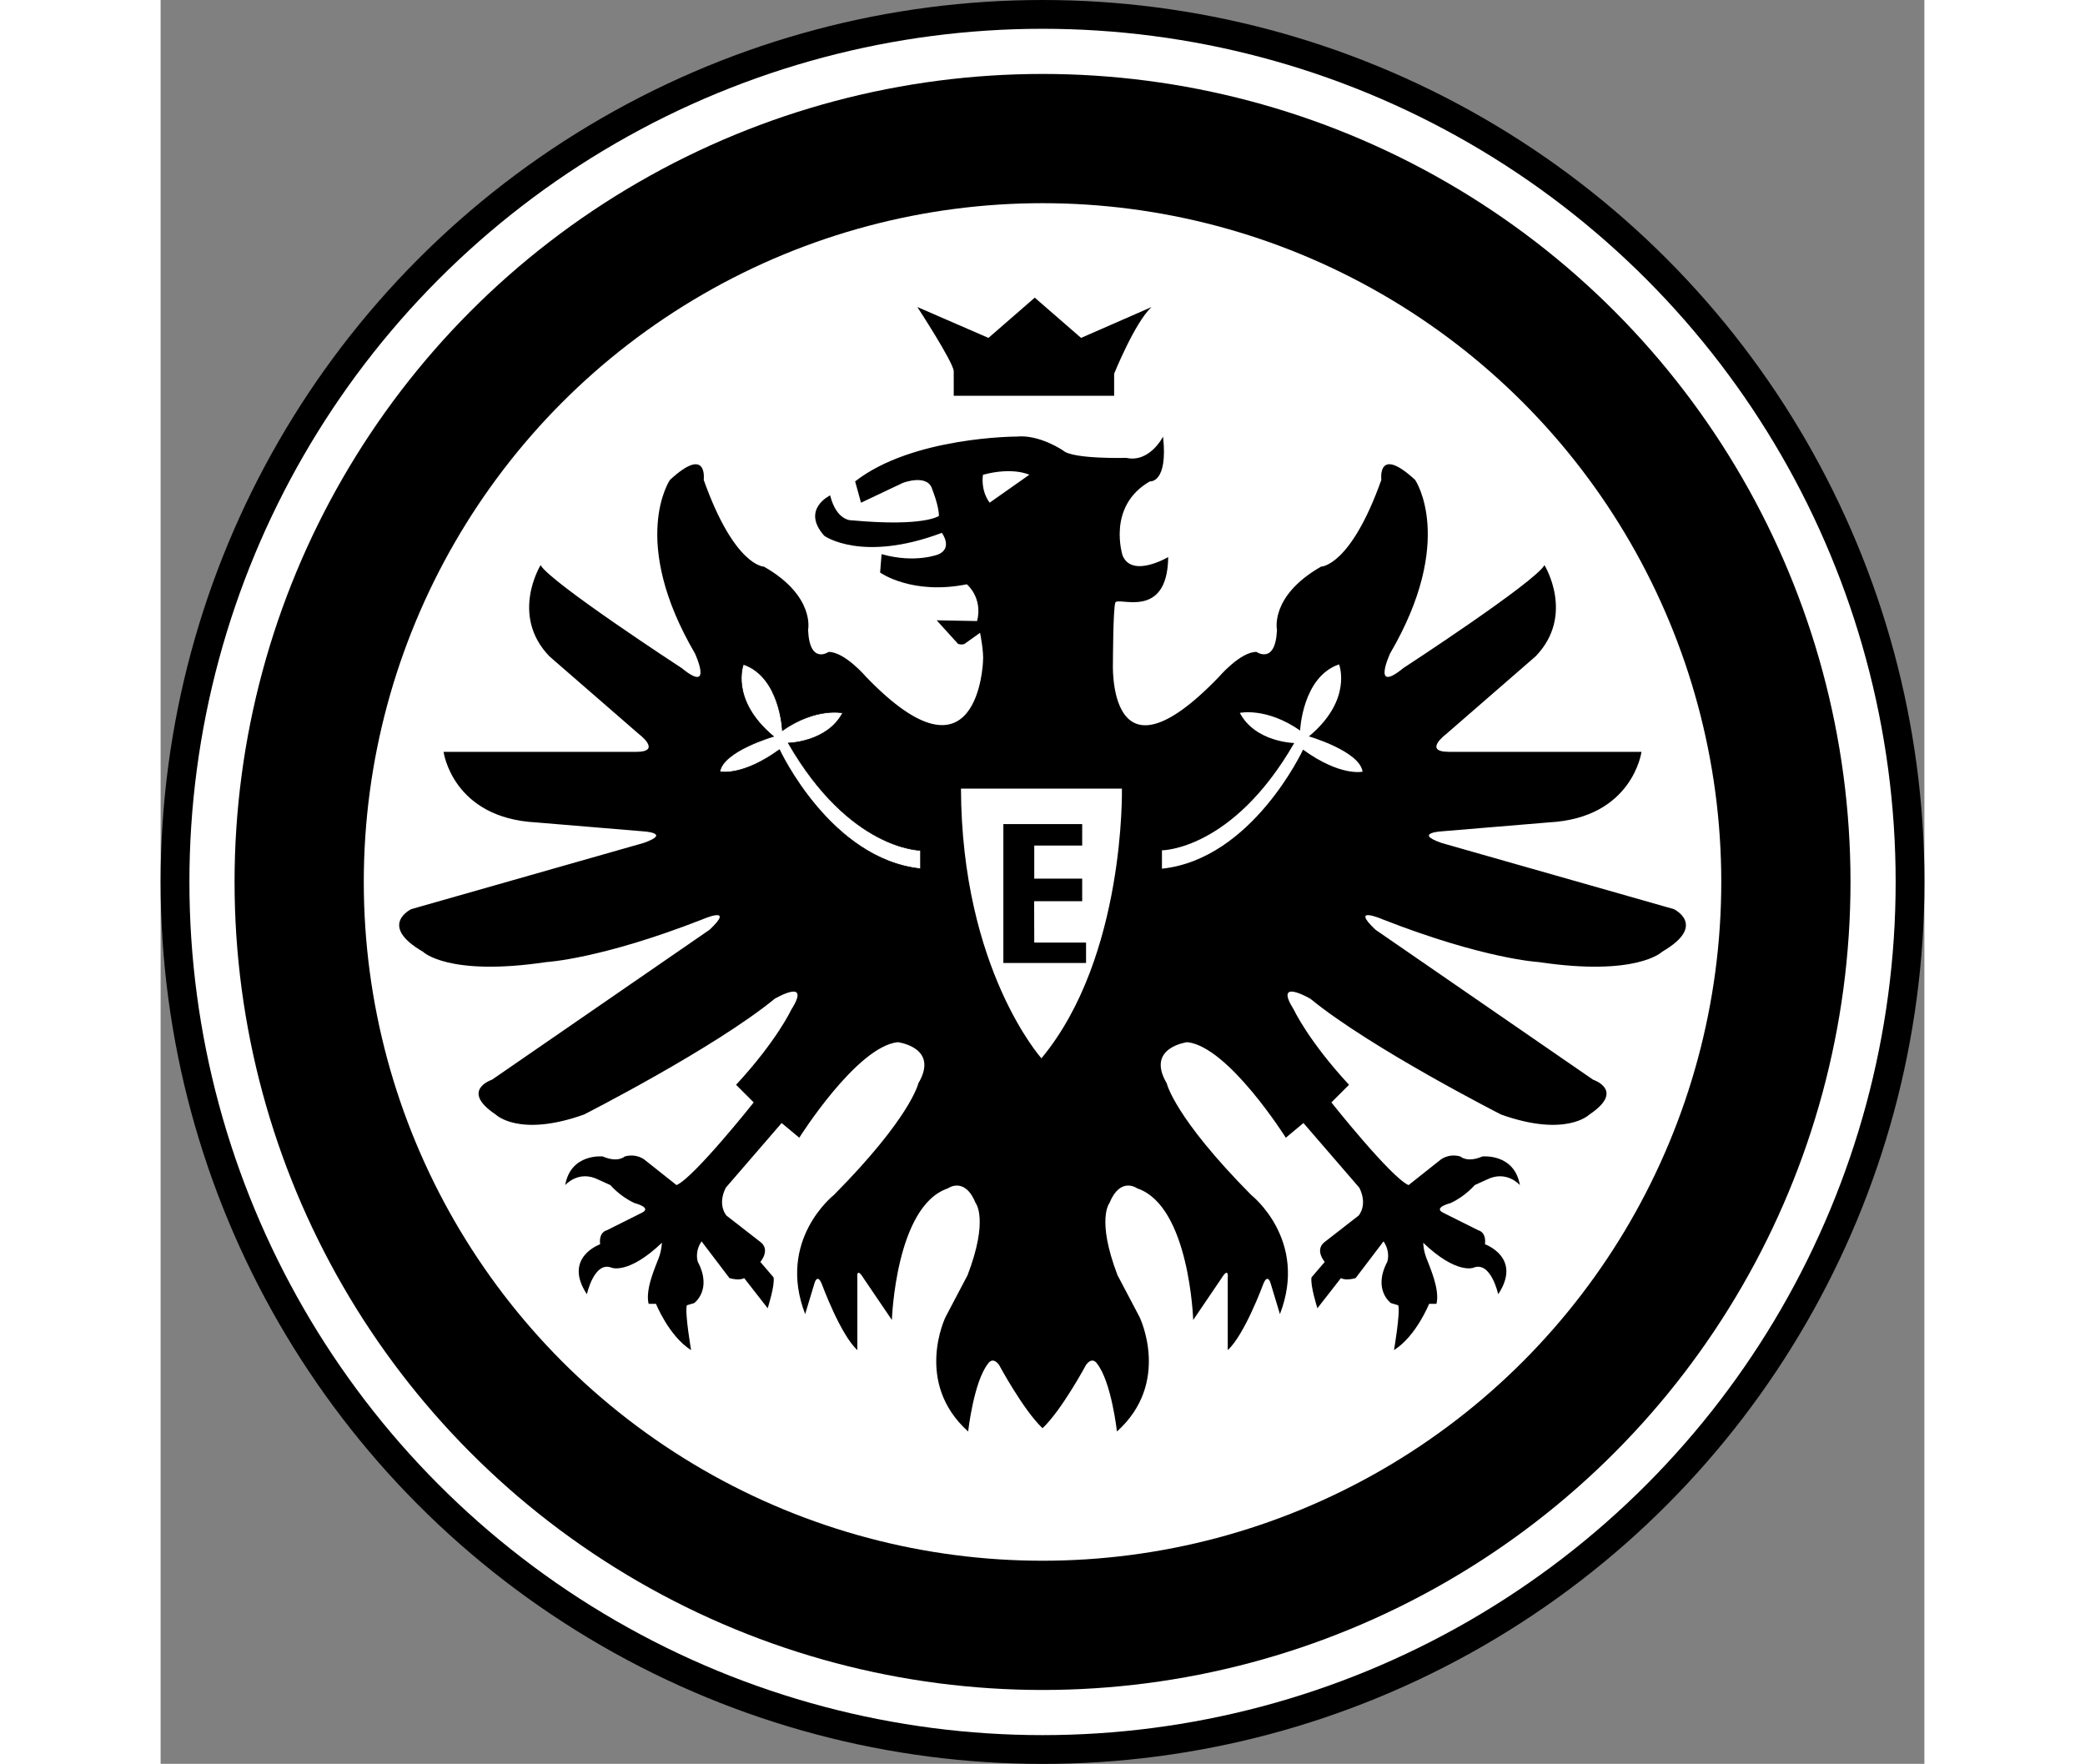
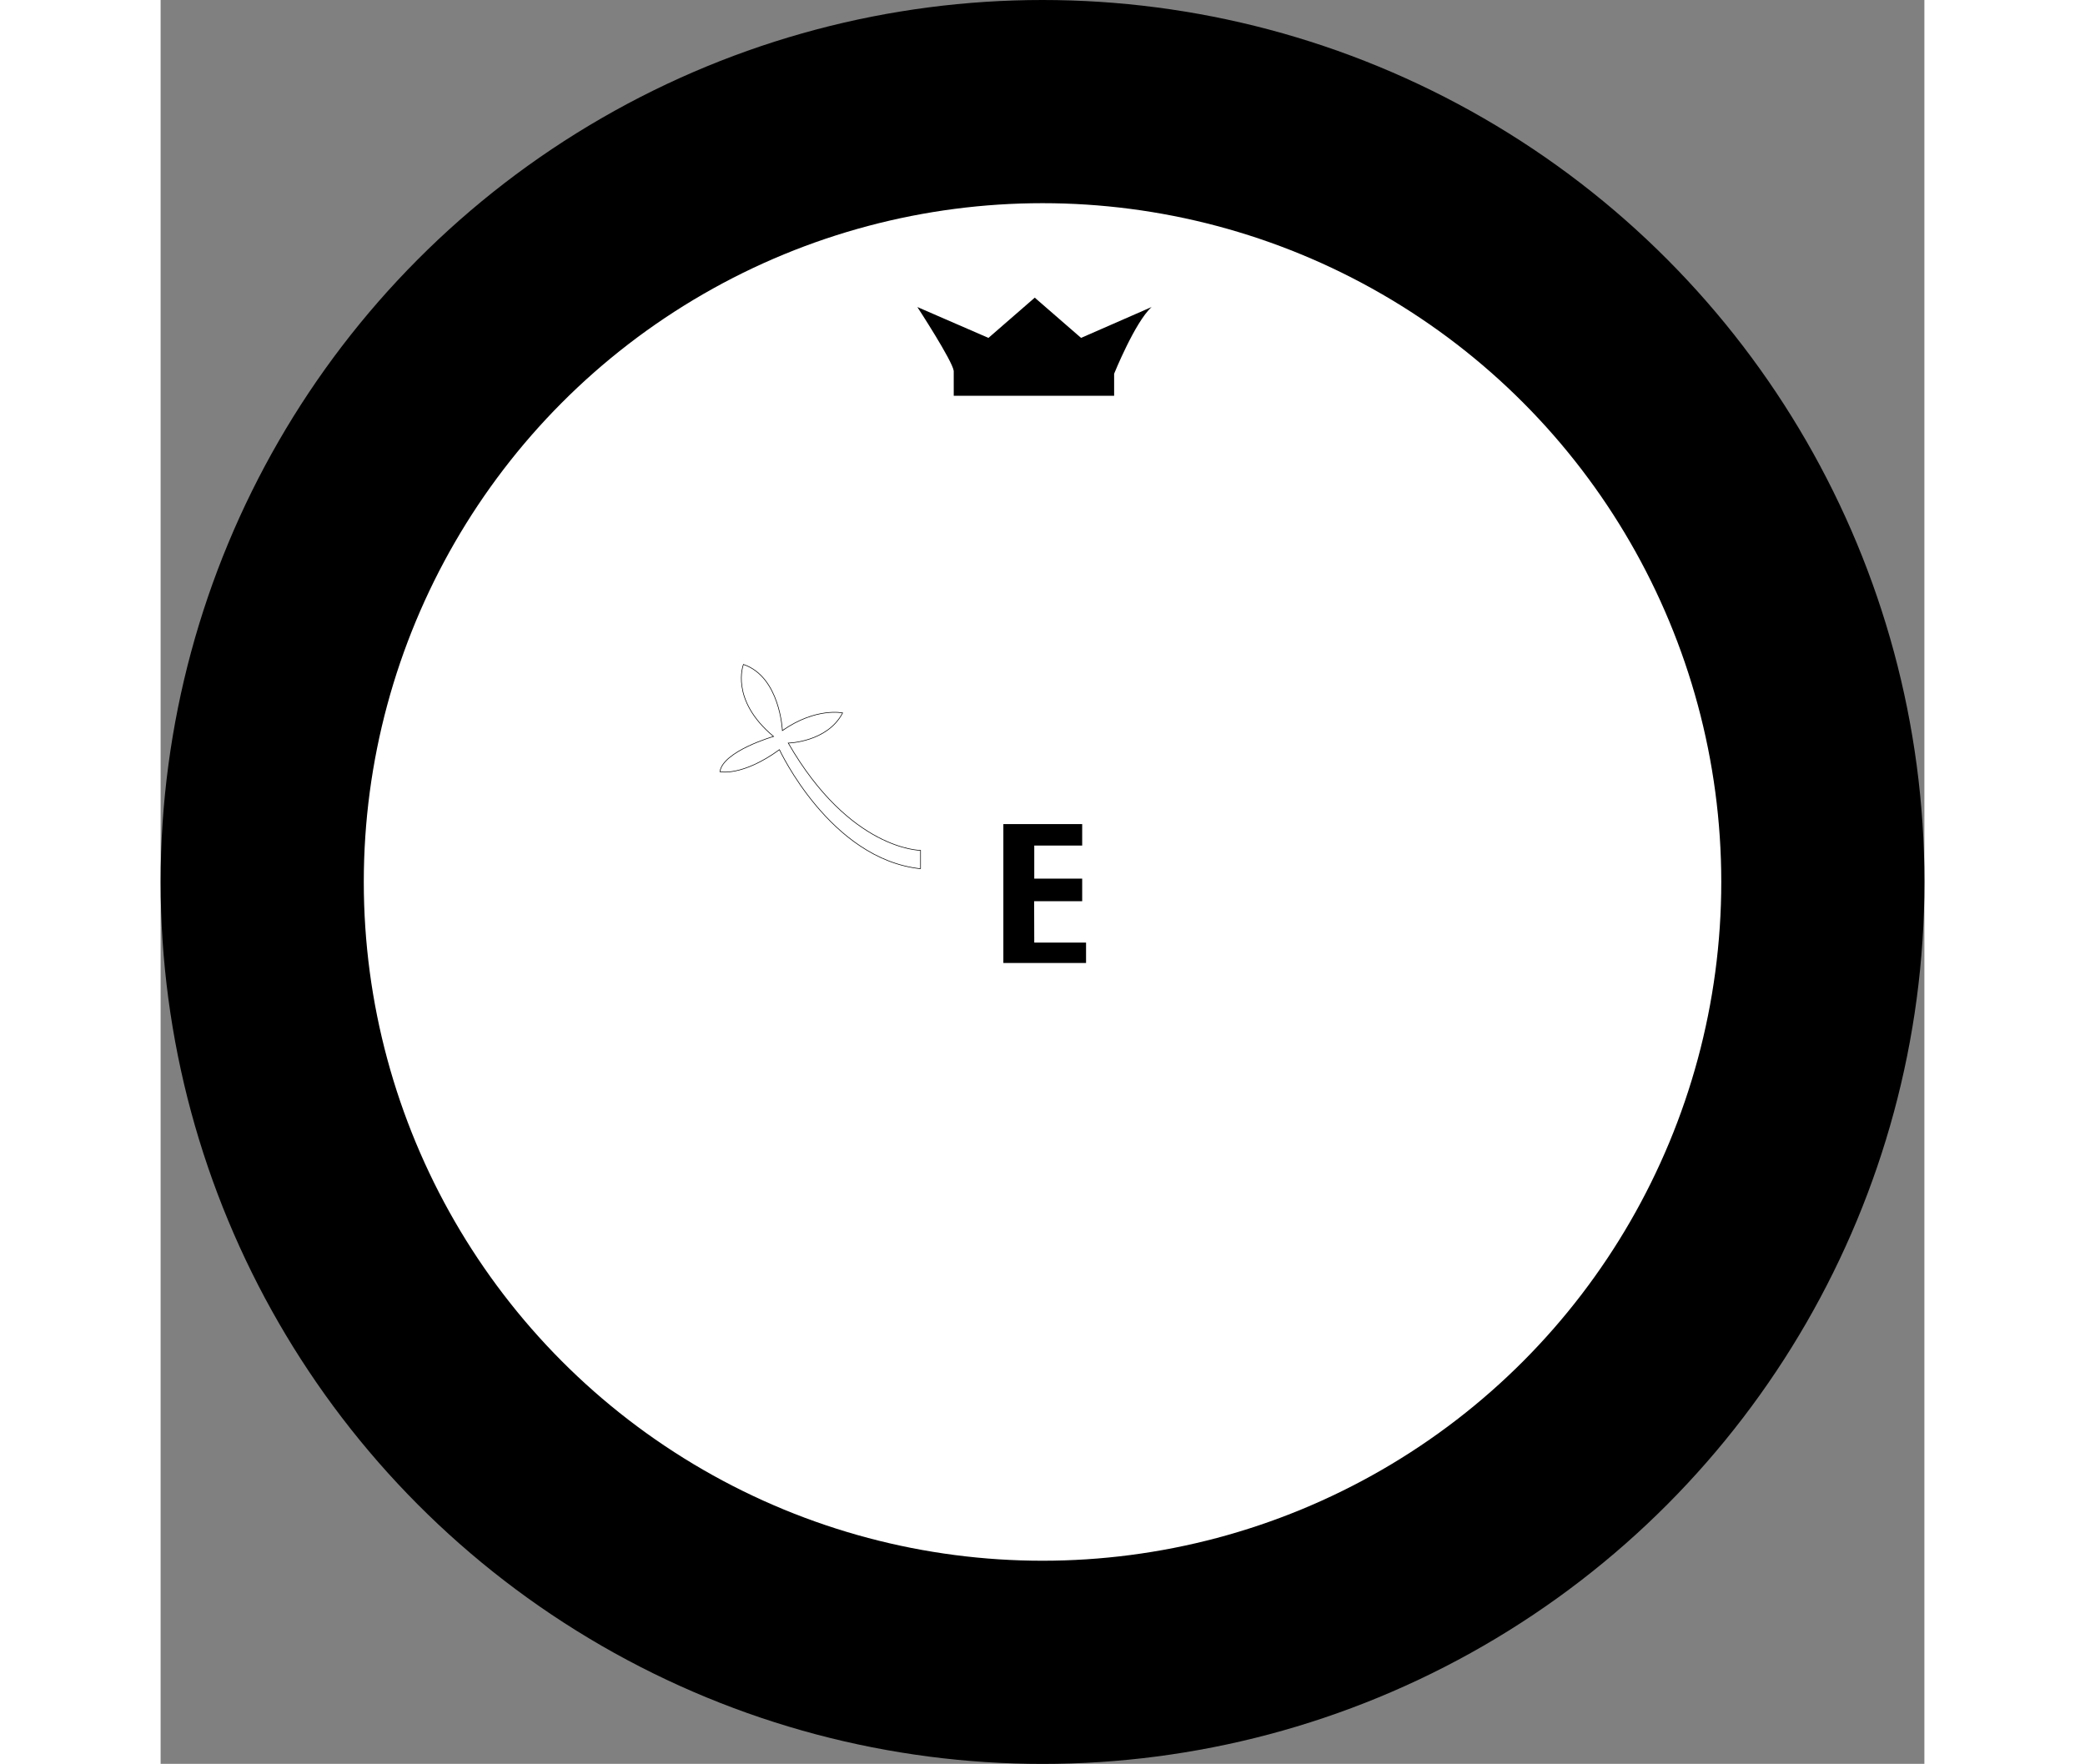
<svg xmlns="http://www.w3.org/2000/svg" version="1.1" width="344" height="291" viewBox="0 0 292.21 292.21" xml:space="preserve">
  <rect x="0" y="0" width="292.21" height="292.21" fill="#808080" stroke="none" />
  <title>Logo Eintracht Frankfurt (seit 1998)</title>
  <g stroke-width=".1">
    <circle cx="146.11" cy="146.11" r="146.11" fill="#000" />
-     <circle cx="146.11" cy="146.11" r="141.34" fill="#fff" />
    <circle cx="146.11" cy="146.11" r="133.86" fill="#000" />
    <circle cx="146.11" cy="146.11" r="112.45" fill="#fff" />
-     <path d="m125.9 143.92v-3.044s-11.689 0-21.916-17.776c0 0 6.453-0.122 9.01-4.992 0 0-4.383-0.974-9.984 2.922 0 0-0.365-8.888-6.453-10.958 0 0-2.313 5.844 4.992 11.932 0 0-8.401 2.435-8.888 5.844 0 0 3.653 0.852 9.862-3.653 2e-4 0 8.401 18.142 23.377 19.724z" fill="none" stroke="#000" stroke-miterlimit="10" />
+     <path d="m125.9 143.92v-3.044s-11.689 0-21.916-17.776c0 0 6.453-0.122 9.01-4.992 0 0-4.383-0.974-9.984 2.922 0 0-0.365-8.888-6.453-10.958 0 0-2.313 5.844 4.992 11.932 0 0-8.401 2.435-8.888 5.844 0 0 3.653 0.852 9.862-3.653 2e-4 0 8.401 18.142 23.377 19.724" fill="none" stroke="#000" stroke-miterlimit="10" />
  </g>
  <g fill="#000">
-     <path d="m250.7 150.61-38.475-10.958c-4.87-1.705 0.244-1.948 0.244-1.948l17.533-1.461c13.88-0.731 15.341-11.689 15.341-11.689h-31.9c-4.383 0-0.487-2.922-0.487-2.922l14.854-12.906c6.575-6.818 1.461-15.098 1.461-15.098-1.705 2.922-23.377 17.046-23.377 17.046-5.357 4.383-2.192-2.435-2.192-2.435 10.958-18.75 4.14-28.734 4.14-28.734-6.331-5.844-5.601 0-5.601 0-5.114 14.367-9.984 14.367-9.984 14.367-8.523 4.87-7.305 10.471-7.305 10.471-0.243 5.844-3.409 3.653-3.409 3.653-2.679 0-6.21 4.14-6.21 4.14-18.629 19.359-17.559-2.43-17.559-2.43s0.026-8.772 0.391-9.867c0.365-1.096 8.645 3.044 8.766-7.549 0 0-5.966 3.531-7.549-0.243 0 0-2.679-8.158 4.505-12.297 0 0 3.044 0.365 2.192-7.427 0 0-2.192 4.383-6.088 3.531 0 0-8.888 0.243-10.471-1.218 0 0-3.896-2.679-7.671-2.313 0 0-17.289 0-26.786 7.427l0.974 3.531 6.94-3.287s4.14-1.583 4.87 1.096c0 0 1.096 2.679 1.096 4.383 0 0-2.435 1.826-14.367 0.731 0 0-2.557 0.243-3.653-4.14 0 0-4.87 2.313-0.974 6.697 0 0 6.21 4.505 19.481-0.487 0 0 1.826 2.435-0.487 3.531 0 0-3.793 1.596-9.497 0l-0.244 3.044s5.236 3.775 14.367 1.948c0 0 2.679 2.192 1.704 6.088l-6.697-0.122 3.531 3.896s0.609 0.243 1.096 0l2.557-1.826s0.64 3.119 0.487 4.748c0 0-0.731 21.916-19.359 2.557 0 0-3.531-4.14-6.21-4.14 0 0-3.166 2.192-3.409-3.653 0 0 1.218-5.601-7.305-10.471 0 0-4.87 0-9.984-14.367 0 0 0.731-5.844-5.601 0 0 0-6.818 9.984 4.14 28.734 0 0 3.166 6.818-2.192 2.435 0 0-21.673-14.124-23.377-17.046 0 0-5.114 8.279 1.461 15.098l14.855 12.906s3.896 2.922-0.487 2.922h-31.9s1.461 10.958 15.341 11.689l17.533 1.461s5.114 0.243 0.244 1.948l-38.475 10.958s-5.601 2.679 1.948 7.062c0 0 4.14 4.14 20.455 1.705 0 0 9.01-0.487 25.812-7.062 0 0 5.601-2.435 1.218 1.704l-36.04 24.838s-5.418 1.766 0.609 5.784c0 0 3.835 3.835 14.611 0 0 0 21.551-10.958 31.596-19.177 0 0 6.21-3.653 2.74 1.826 0 0-2.374 5.114-9.132 12.419l2.922 2.922s-9.862 12.419-12.784 13.698l-5.296-4.2s-1.278-1.096-3.287-0.548c0 0-1.096 1.096-3.653 0 0 0-5.296-0.548-6.21 4.748 0 0 2.192-2.557 5.479-0.913l2.009 0.913s1.583 1.887 4.018 2.983c0 0 2.922 0.731 1.218 1.583l-5.844 2.922s-1.339 0.243-1.096 2.313c0 0-6.21 2.192-2.192 8.279 0 0 1.218-5.601 4.14-4.383 0 0 2.8 1.096 8.279-4.14 0 0 0 1.096-0.487 2.435-0.487 1.339-2.313 5.236-1.705 7.671h1.218s2.141 5.357 5.819 7.671c0 0-1.07-6.21-0.705-7.427l1.218-0.365s3.044-2.192 0.609-6.818c0 0-0.609-1.583 0.609-3.409l4.627 6.088s1.583 0.487 2.435 0l3.896 4.992s1.218-3.774 0.974-5.114l-2.192-2.557s1.826-2.07-0.122-3.409l-5.479-4.261s-1.583-1.705-0.122-4.627l9.254-10.714 2.922 2.435s9.497-15.098 16.315-15.828c0 0 6.94 0.852 3.409 6.818 0 0-1.218 5.601-14.002 18.507 0 0-9.497 7.427-4.748 19.724l1.583-5.236s0.487-1.583 1.218 0.365c0 0 3.044 8.279 5.844 10.836v-11.932s-0.243-2.07 1.096 0.122l4.627 6.818s0.609-18.872 9.253-21.794c0 0 2.8-2.07 4.627 2.435 0 0 2.192 2.679-1.339 11.932l-3.653 6.94s-5.296 10.836 3.744 18.964c0 0 0.913-8.219 3.287-11.232 0 0 0.731-1.278 1.826 0.183 0 0 4.018 7.488 7.214 10.502 3.196-3.014 7.214-10.502 7.214-10.502 1.096-1.461 1.826-0.183 1.826-0.183 2.374 3.014 3.287 11.232 3.287 11.232 9.04-8.127 3.744-18.964 3.744-18.964l-3.653-6.94c-3.531-9.253-1.339-11.932-1.339-11.932 1.826-4.505 4.627-2.435 4.627-2.435 8.645 2.922 9.253 21.794 9.253 21.794l4.627-6.818c1.339-2.192 1.096-0.122 1.096-0.122v11.932c2.8-2.557 5.844-10.836 5.844-10.836 0.731-1.948 1.218-0.365 1.218-0.365l1.583 5.236c4.748-12.297-4.748-19.724-4.748-19.724-12.784-12.906-14.002-18.507-14.002-18.507-3.531-5.966 3.409-6.818 3.409-6.818 6.818 0.731 16.315 15.828 16.315 15.828l2.922-2.435 9.254 10.714c1.461 2.922-0.122 4.627-0.122 4.627l-5.479 4.261c-1.948 1.339-0.122 3.409-0.122 3.409l-2.192 2.557c-0.244 1.339 0.974 5.114 0.974 5.114l3.896-4.992c0.852 0.487 2.435 0 2.435 0l4.627-6.088c1.218 1.826 0.609 3.409 0.609 3.409-2.435 4.627 0.609 6.818 0.609 6.818l1.218 0.365c0.365 1.218-0.705 7.427-0.705 7.427 3.678-2.313 5.819-7.671 5.819-7.671h1.218c0.609-2.435-1.218-6.331-1.705-7.671s-0.487-2.435-0.487-2.435c5.479 5.236 8.279 4.14 8.279 4.14 2.922-1.218 4.14 4.383 4.14 4.383 4.018-6.088-2.192-8.279-2.192-8.279 0.243-2.07-1.096-2.313-1.096-2.313l-5.844-2.922c-1.705-0.852 1.218-1.583 1.218-1.583 2.435-1.096 4.018-2.983 4.018-2.983l2.009-0.913c3.287-1.644 5.479 0.913 5.479 0.913-0.913-5.296-6.21-4.748-6.21-4.748-2.557 1.096-3.653 0-3.653 0-2.009-0.548-3.287 0.548-3.287 0.548l-5.296 4.2c-2.922-1.278-12.784-13.698-12.784-13.698l2.922-2.922c-6.757-7.305-9.132-12.419-9.132-12.419-3.47-5.479 2.74-1.826 2.74-1.826 10.045 8.219 31.596 19.177 31.596 19.177 10.775 3.835 14.611 0 14.611 0 6.027-4.018 0.609-5.784 0.609-5.784l-36.04-24.838c-4.383-4.14 1.218-1.704 1.218-1.704 16.802 6.575 25.812 7.062 25.812 7.062 16.315 2.435 20.455-1.705 20.455-1.705 7.548-4.383 1.948-7.062 1.948-7.062zm-124.8-6.697c-14.976-1.583-23.377-19.724-23.377-19.724-6.21 4.505-9.862 3.653-9.862 3.653 0.487-3.409 8.888-5.844 8.888-5.844-7.305-6.088-4.992-11.932-4.992-11.932 6.088 2.07 6.453 10.958 6.453 10.958 5.601-3.896 9.984-2.922 9.984-2.922-2.557 4.87-9.01 4.992-9.01 4.992 10.228 17.776 21.916 17.776 21.916 17.776v3.044zm10.349-65.261c4.992-1.339 7.671 0 7.671 0l-6.575 4.627c-1.583-2.192-1.096-4.627-1.096-4.627zm9.68 96.674s-13.21-14.732-13.332-44.684h26.664s0.609 27.882-13.332 44.684zm43.343-51.137s-8.401 18.142-23.377 19.724v-3.044s11.689 0 21.916-17.776c0 0-6.453-0.122-9.01-4.992 0 0 4.383-0.974 9.984 2.922 0 0 0.365-8.888 6.453-10.958 0 0 2.313 5.844-4.992 11.932 0 0 8.401 2.435 8.888 5.844 0 0-3.653 0.852-9.862-3.653z" stroke-width=".1" />
    <polygon transform="matrix(.1 0 0 .1 3.704e-5 2.4652e-5)" points="1447.4 1561.5 1533.2 1561.5 1533.2 1595.3 1396.2 1595.3 1396.2 1365.2 1526.8 1365.2 1526.8 1400.8 1447.4 1400.8 1447.4 1455.6 1526.8 1455.6 1526.8 1493 1447.2 1493" />
    <path d="m131.4 65.566h26.573v-3.653s3.47-8.584 6.21-11.049l-11.689 5.114-7.671-6.666-7.671 6.666-11.78-5.114s5.844 8.949 6.027 10.593z" stroke-width=".1" />
  </g>
</svg>